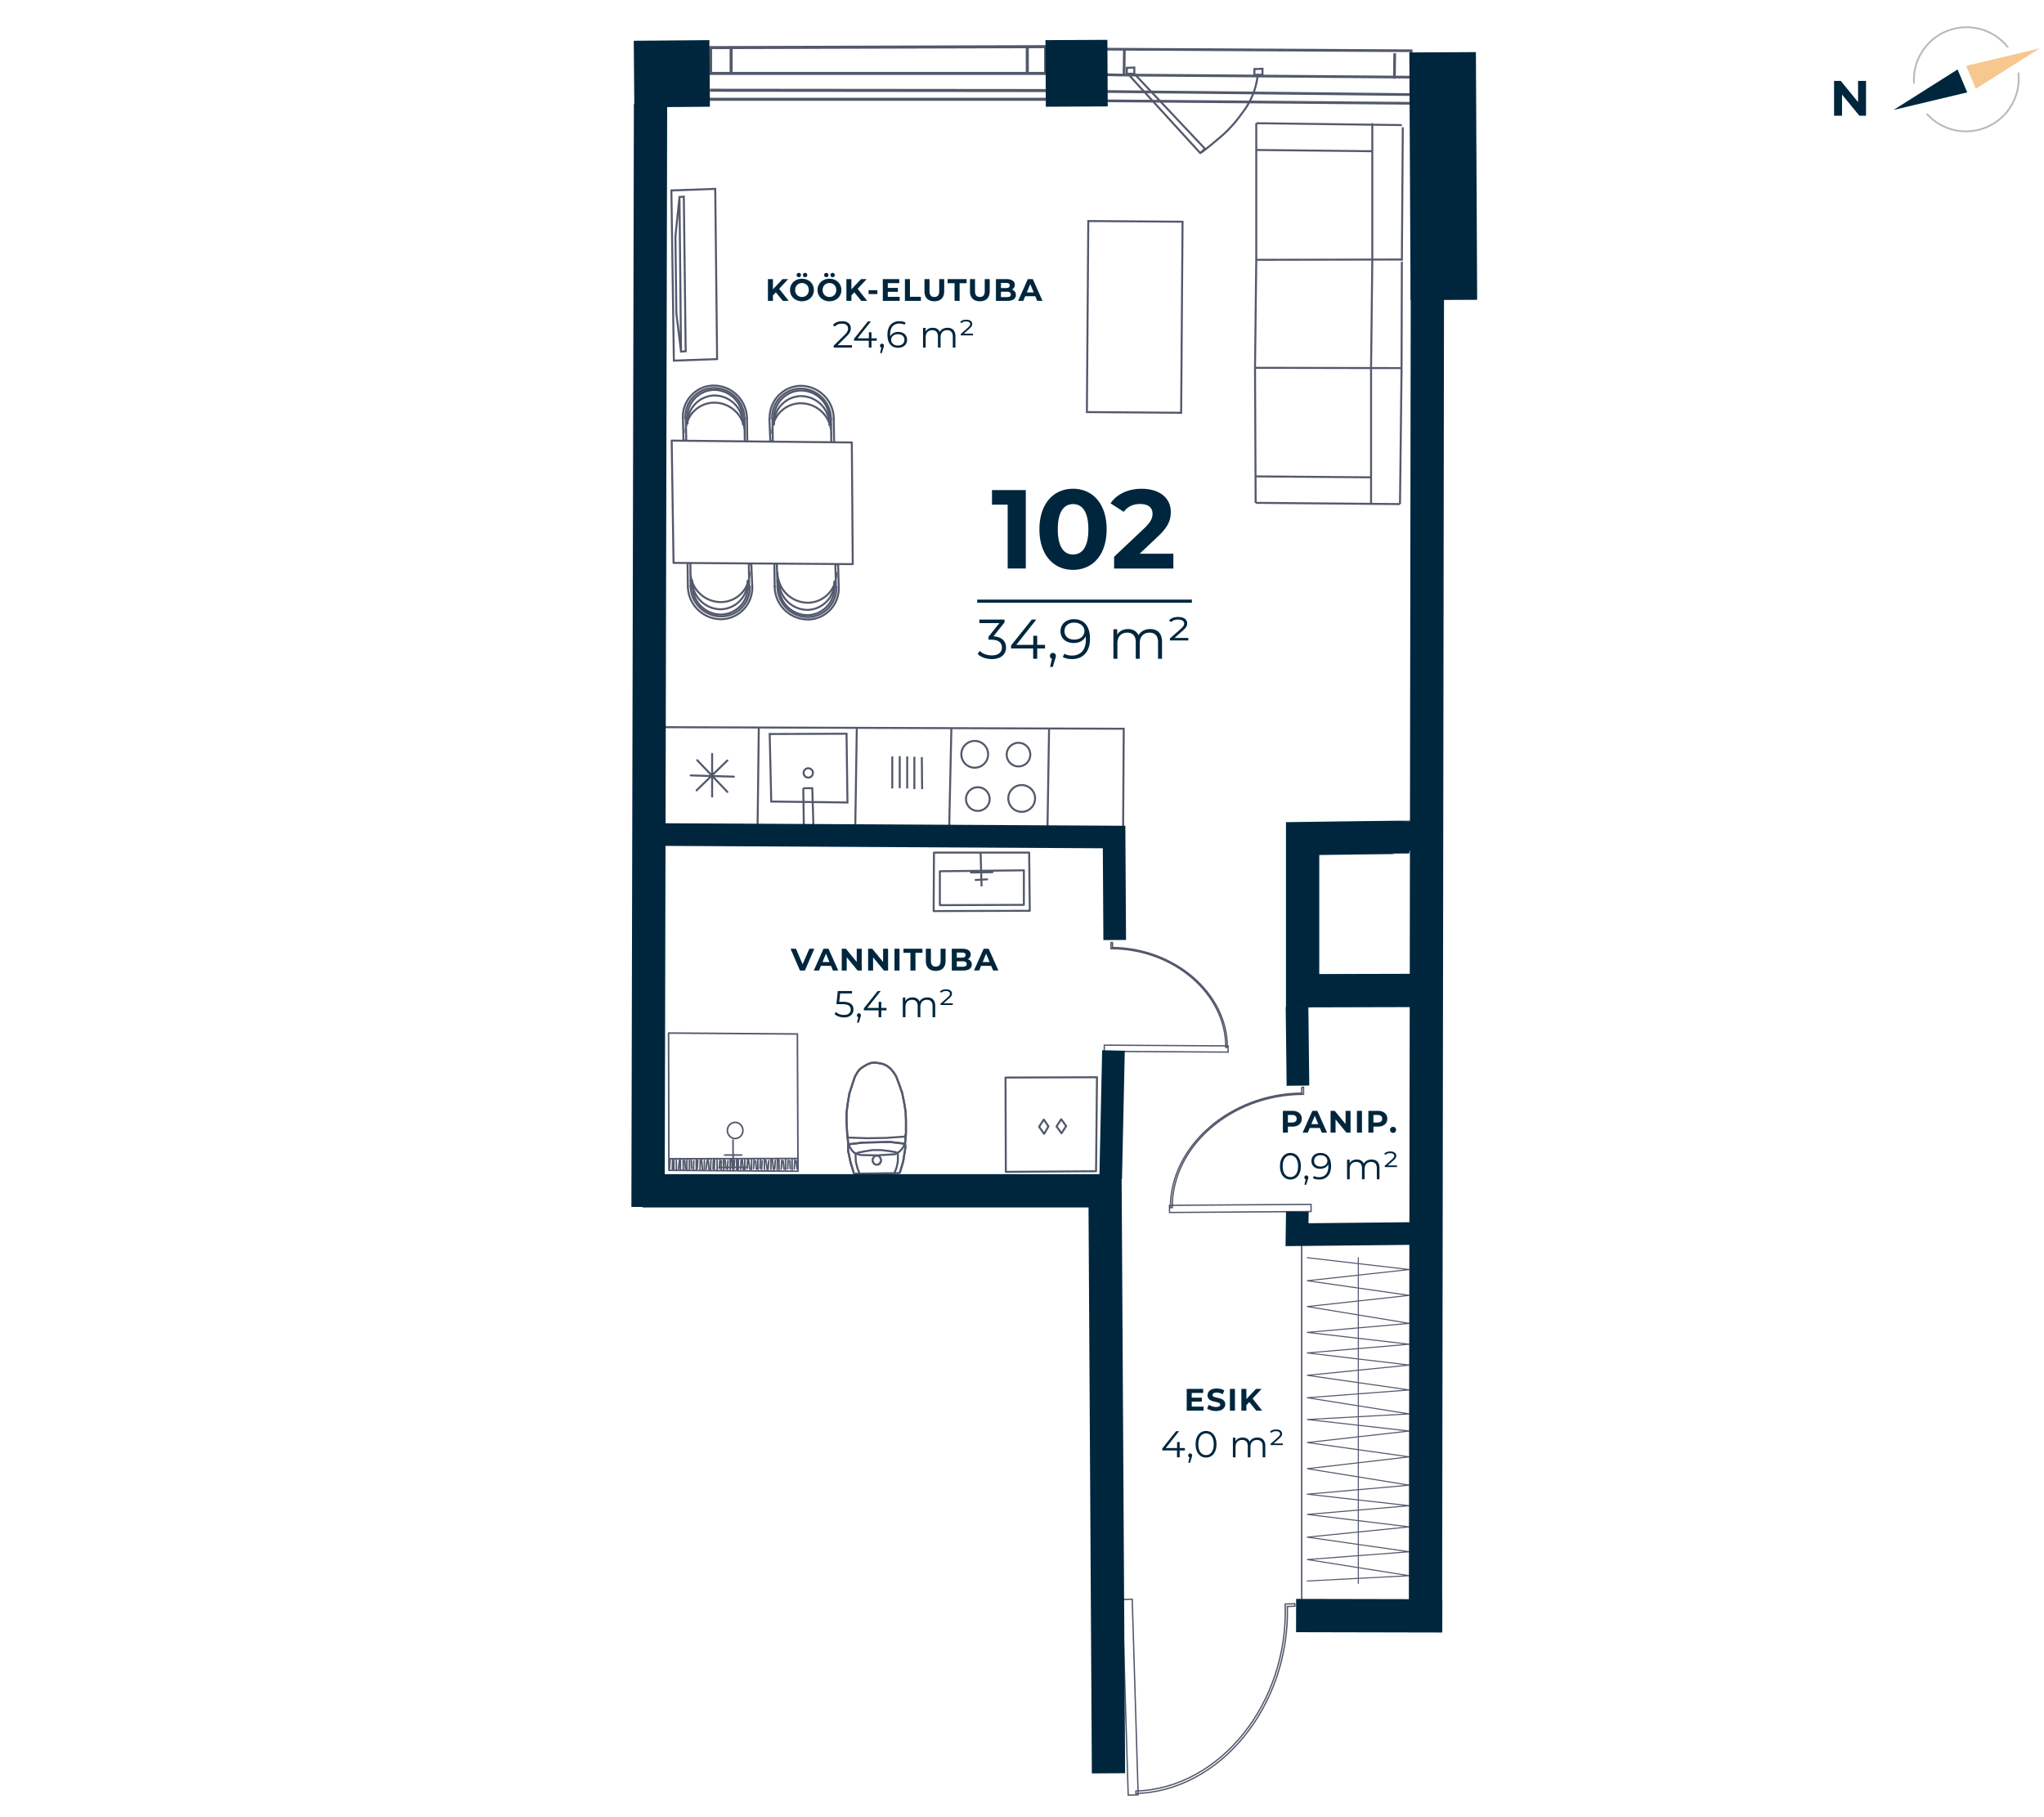
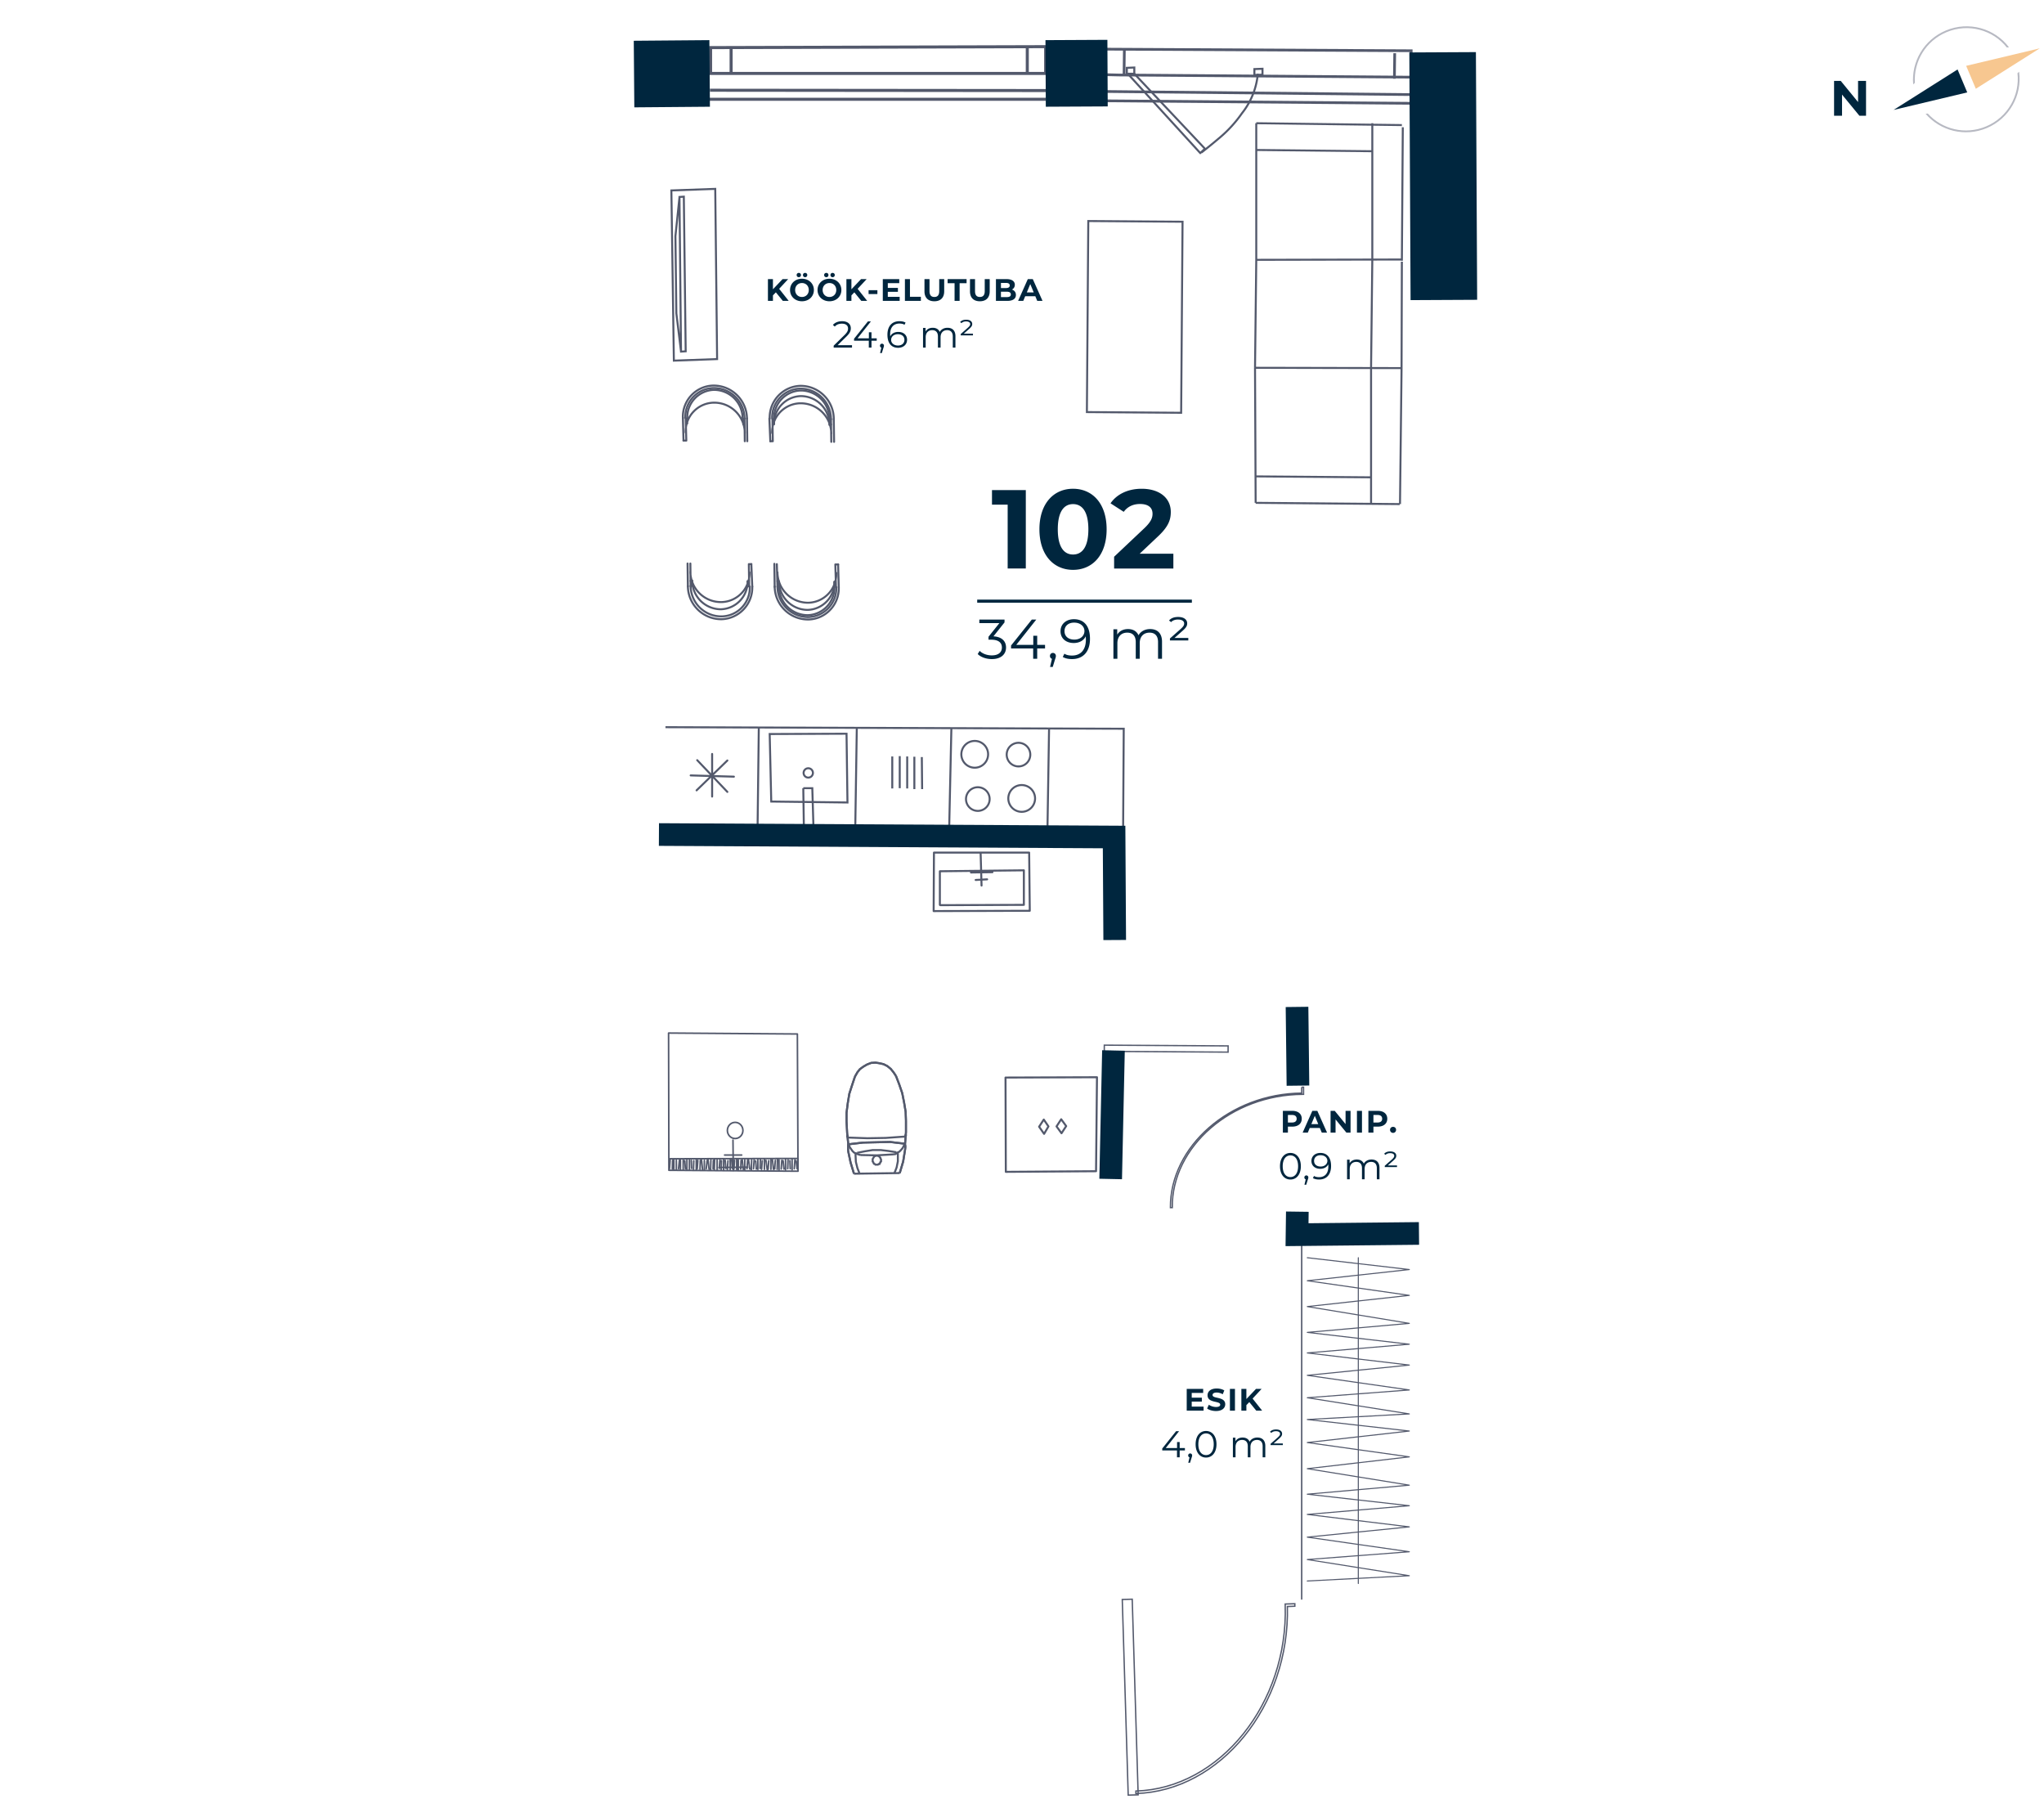
<svg xmlns="http://www.w3.org/2000/svg" width="657" height="584" fill="none" viewBox="0 0 657 584">
  <g clip-path="url(#clip0)">
    <path stroke="#53596C" stroke-miterlimit="10" stroke-width=".98" d="M228.4 15.3l105.9-.3h1.8v8.6H228.4v-8.3zM235 23.7v-8.6M330.2 23.3V15M336.2 29.1l-108-.1M336.2 31.9H228.1" />
    <path stroke="#53596C" stroke-miterlimit="10" stroke-width=".87" d="M355.4 15.8l96.6.5h1.6v8.5l-94.1-.7-4.2-.1.1-8.2zM361.3 24.5l.1-8.5M448.2 25.3l.1-8.2M453.7 30.4l-98.7-1M453.6 33.2l-98.6-.8" />
    <path stroke="#53596C" stroke-miterlimit="10" stroke-width=".43" d="M354.955 335.889l-.012 2 39.799.236.012-2-39.799-.236z" />
-     <path stroke="#53596C" stroke-miterlimit="10" stroke-width=".43" d="M357.6 302.9h-.5v2h.3c20 .1 36.7 14.6 36.6 31.7h.5c.1-17.2-16.8-31.9-36.9-32.1v-1.6zM421.403 387.049l-45.499.317.016 2.3 45.499-.317-.016-2.3z" />
    <path stroke="#53596C" stroke-miterlimit="10" stroke-width=".43" d="M418.4 349.4h.6v2.3h-.3c-22.9.1-42.1 16.8-41.9 36.4h-.6c-.1-19.7 19.2-36.6 42.2-36.8v-1.9zM363.928 513.944l-3.199.097 1.91 62.871 3.199-.097-1.91-62.871z" />
    <path stroke="#53596C" stroke-miterlimit="10" stroke-width=".43" d="M416.2 516.2v-.8l-3.1.1v.4c1 31.5-21 58.9-48 59.7v.8c27.2-.8 49.5-28.3 48.7-60.1l2.4-.1z" />
    <path stroke="#53596C" stroke-linecap="round" stroke-linejoin="round" stroke-width=".51" d="M214.9 332l41.4.3M214.9 332l.1 44.1M215 376.1l41.5.3M256.5 376.4l-.2-44.1M236.1 372.9l-.2 2.8M236.8 372.6v3.2M237.3 372.8v3.2M238.2 372.9l-.1 2.8M238.6 372.8l.3 3M239.4 372.8v3.1M240.3 372.8l-.2 2.8M240.6 372.7l.4 3M241.6 372.8l-.1 3.1M242.4 372.8l-.2 2.8M242.9 373.1l.2 2.6M243.6 372.7v3.1M244.4 372.7l-.1 2.8M245 373l-.2 2.8M245.7 372.6v3.2M246.2 372.9l.4 3M247.1 373l-.2 2.8M247.8 372.7v3.1M248.3 372.8l.3 3M249.2 372.9l-.2 2.8M249.9 372.6l-.1 3.2M250.4 372.8v3.2M251.3 372.9l-.2 2.8M251.7 373l.3 2.7M252.5 372.7v3.2M253.3 372.8l-.1 2.8M235.2 372.8l.2 2.7M234.7 372.7v3.1M234 373l-.2 2.8M233.1 372.9l.2 2.6M232.6 372.7v3.2M231.9 373l-.1 2.8M231.4 372.8l-.2 2.7M230.5 372.8v3.1M229.7 372.7l-.1 3.2M229.3 372.9l-.1 2.7M228.5 372.8l-.1 3.2M227.6 372.7l.3 3M227.3 372.9l-.3 2.7M226.4 372.9v3.1M225.5 372.8l.3 3M225.1 372.9l-.1 2.8M224.3 372.9l-.2 2.7M223.8 372.6v3.2M223 373l-.1 2.7M222.2 372.9l.1 2.6M221.6 372.7v3.2M220.8 372.6v3.2M220.1 373l.2 2.6M219.6 372.7v3.2M218.7 372.6v3.2M218.4 372.8l-.3 2.8M253.9 373l.1 2.6M254.6 372.7v3.2M255.5 372.8l-.2 2.8M255.9 373l.3 2.6M217.4 372.8v3.1M216.6 372.7v3.2M216.2 372.9l-.1 2.7M215.4 372.8l-.2 2.8M215.2 372.4l-.2 3.7M256.5 372.3l-41.3.1M256.5 376.4v-4.1M215 376.1l41.5.3M235.7 376.3l-.1-9.9M232.9 371.2h5.5M231.1 375.2l9.2-.1M236.307 365.899c1.381-.006 2.495-1.174 2.49-2.61-.006-1.436-1.13-2.596-2.511-2.59-1.381.005-2.495 1.174-2.489 2.61.005 1.436 1.129 2.595 2.51 2.59z" />
    <path stroke="#53596C" stroke-miterlimit="10" stroke-width=".64" d="M290.9 369.6l-.6 3.7-1.1 3.7M274.5 377.2l-1.1-3.6-.8-3.8M272.6 369.8v-1.5M272.6 368.3v-.2h.1v-.2l.1-.1.1-.1H273.2M273.2 367.7l4.2-.5 4.3-.1 4.4-.1 4.2.5M290.3 367.5H290.6l.1.1.2.2v.2h.1M291 368v.8l-.1.8M276.3 377.2l-.7-1.8-.5-2-.1-2M275 371.4v-.4l.1-.1.1-.2h.2l.1-.2M275.5 370.5l2.5-.5 2.5-.4h2.6l2.5.3 2.5.4M288.1 370.3l.2.2h.1l.1.2.1.1v.4M288.6 371.2v2l-.4 2-.7 1.8" />
    <path stroke="#53596C" stroke-miterlimit="10" stroke-width=".64" d="M290.7 367.5l-.2.8-.4.7-.5.6-.5.5-.7.4-.6.4-.8.1M287 371l-5.2.3-5.2-.1M276.6 371.2l-.7-.2-.8-.3-.6-.3-.5-.5-.5-.7-.4-.6-.3-.8M272.7 368.1l-.4-3.9-.2-3.8M272.1 360.4v-2.8l.4-3.1.5-3 .9-2.8.9-2.7M274.8 346l.8-1.4.8-1 1.1-.8 1.2-.7 1.3-.5 1.4-.1 1.3.2 1.3.3 1.2.6 1.1.9.9 1.1.8 1.2" />
    <path stroke="#53596C" stroke-miterlimit="10" stroke-width=".64" d="M288 345.8l1 2.6 1 2.9.6 3 .5 3 .1 2.8M291.2 360.1v3.8l-.3 3.9" />
    <path stroke="#53596C" stroke-miterlimit="10" stroke-width=".64" d="M291.2 364.6v.2h-.1v.1l-.2.2-.1.2h-.4M290.4 365.3l-5.7.4-5.9.1-5.8-.2M273 365.6h-.4l-.1-.2-.1-.1v-.2h-.1v-.2" />
    <path stroke="#53596C" stroke-miterlimit="10" stroke-width=".64" d="M272.7 368.1l-.4-3.9-.2-3.8M272.1 360.4v-2.8l.4-3.1.5-3 .9-2.8.9-2.7M274.8 346l.8-1.4.8-1 1.1-.8 1.2-.7 1.3-.5 1.4-.1 1.3.2 1.3.3 1.2.6 1.1.9.9 1.1.8 1.2" />
    <path stroke="#53596C" stroke-miterlimit="10" stroke-width=".64" d="M288 345.8l1 2.6 1 2.9.6 3 .5 3 .1 2.8M291.2 360.1v3.8l-.3 3.9M290.9 369.6l-.6 3.7-1.1 3.7M274.5 377.2l-1.1-3.6-.8-3.8M272.6 369.8v-1.5M272.6 368.3v-.2h.1v-.2l.1-.1.1-.1H273.2M273.2 367.7l4.2-.5 4.3-.1 4.4-.1 4.2.5" />
    <path stroke="#53596C" stroke-miterlimit="10" stroke-width=".64" d="M290.3 367.5H290.6l.1.1.2.2v.2h.1M291 368v.8l-.1.8M283.2 372.8v.3l-.2.3v.2l-.2.2-.1.3h-.3l-.2.2h-.8l-.2-.2-.3-.1-.1-.2-.1-.3-.2-.2v-.8l.1-.2.2-.3.1-.2.2-.2.3-.1.2-.1h.5l.3.2h.2l.2.3.2.2v.2l.2.3v.2zM289.2 377l-14.7.2" />
    <path stroke="#53596C" stroke-linecap="round" stroke-linejoin="round" stroke-width=".64" d="M315.2 274.1l.3 10.5M312.1 280.4l6.9-.1M313.6 282.8l3.7-.2M302.1 280l27-.3M302.1 290.8V280M329.1 290.8l-26.9.1M329.1 279.7v11.1M331 292.7l-.2-18.7M300.1 292.8l30.9-.1M300.2 274l-.1 18.8M330.6 274h-30.4M323.3 376.6l-.1-30.3 29.4-.1-.3 30.2-29 .2z" />
    <path stroke="#53596C" stroke-linecap="round" stroke-linejoin="round" stroke-width=".64" d="M337 362l-1.5-2.2-1.5 2.3 1.6 2.3 1.4-2.4zM342.7 361.9l-1.6-2.2-1.5 2.3 1.6 2.2 1.5-2.3z" />
    <path stroke="#53596C" stroke-miterlimit="10" stroke-width=".64" d="M450.5 118.7l.1-34.6M450.9 40.9l-.3 42.9M450 162l.5-43.4M441.1 83.5l-.4 34.6M450.3 83.4l-46.5.1M403.8 83.5l-.4 34.7M403.4 118.2l47 .1M441.1 83.5V39.6M441 48.6l-37.1-.4M403.8 39.6l46.8.6M403.8 83.5V39.6M450.3 83.4l-46.5.1M440.7 118.1v44M440.6 153.4l-37.1-.3M450.4 118.3l-47-.1M403.4 118.2l.2 43.4M403.6 161.6l46.3.4M349.807 71.036l-.451 61.399 30.3.222.45-61.399-30.299-.222zM218.9 113l-1.5-12.3-.3-24.8 1.3-12.5m.5 49.6l-.5-49.7 1.4-.1.6 49.7-1.5.1z" />
    <path stroke="#53596C" stroke-miterlimit="10" stroke-width=".64" d="M215.8 61.2l14.1-.5.6 54.7-13.9.5-.8-54.7z" />
-     <path stroke="#53596C" stroke-linecap="round" stroke-linejoin="round" stroke-width=".64" d="M215.9 141.6l.6 39.3 57.6.4-.3-39.1-57.9-.6zM221 136.1a8.852 8.852 0 018.5-9h.3a9.213 9.213 0 019 9.2" />
    <path stroke="#53596C" stroke-linecap="round" stroke-linejoin="round" stroke-width=".64" d="M220.9 134.3a8.852 8.852 0 018.5-9h.3a9.209 9.209 0 019 9.2" />
    <path stroke="#53596C" stroke-linecap="round" stroke-linejoin="round" stroke-width=".64" d="M219.5 134.3a10.003 10.003 0 019.59-10.39h.51a10.72 10.72 0 0110.5 10.6" />
    <path stroke="#53596C" stroke-linecap="round" stroke-linejoin="round" stroke-width=".64" d="M220.3 134.3a9.236 9.236 0 015.364-8.752 9.224 9.224 0 013.506-.838h.53a9.831 9.831 0 019.6 9.8M219.5 134.3l.2 7.3M240.1 134.5l.1 7.3" />
    <path stroke="#53596C" stroke-linecap="round" stroke-linejoin="round" stroke-width=".64" d="M220.4 139a9.228 9.228 0 018.87-9.59h.53a9.828 9.828 0 019.6 9.8M238.8 134.6l.1 1.8M238.9 136.4l.4-.2M239.3 134.5l.1 7.3M220.9 136.1l-.4.1M220.9 134.4v1.7M220.4 134.5l.2 7.1M220.6 141.6h-.9M248.8 136.3a8.851 8.851 0 018.5-9h.3a9.211 9.211 0 019 9.2" />
    <path stroke="#53596C" stroke-linecap="round" stroke-linejoin="round" stroke-width=".64" d="M248.8 134.5a8.847 8.847 0 018.5-9h.3a9.211 9.211 0 019 9.2" />
    <path stroke="#53596C" stroke-linecap="round" stroke-linejoin="round" stroke-width=".64" d="M247.4 134.5a10.173 10.173 0 019.8-10.5h.3a10.662 10.662 0 0110.5 10.7" />
    <path stroke="#53596C" stroke-linecap="round" stroke-linejoin="round" stroke-width=".64" d="M248.2 134.5a9.24 9.24 0 018.85-9.6h.45a9.831 9.831 0 019.6 9.8M247.3 134.5l.3 7.3M268 134.7l.1 7.3" />
    <path stroke="#53596C" stroke-linecap="round" stroke-linejoin="round" stroke-width=".64" d="M248.2 139.2a9.236 9.236 0 015.364-8.752 9.228 9.228 0 013.506-.838h.53a9.831 9.831 0 019.6 9.8M266.7 134.8v1.8M266.7 136.6l.5-.2M267.1 134.7l.1 7.3M248.8 136.3l-.5.1M248.8 134.5v1.8M248.3 134.7l.1 7.1M248.4 141.8h-.8M268.2 187a8.849 8.849 0 01-8.5 9h-.3a9.213 9.213 0 01-9-9.2" />
    <path stroke="#53596C" stroke-linecap="round" stroke-linejoin="round" stroke-width=".64" d="M268.2 188.7a8.847 8.847 0 01-8.5 9h-.3a9.213 9.213 0 01-9-9.2" />
    <path stroke="#53596C" stroke-linecap="round" stroke-linejoin="round" stroke-width=".64" d="M269.6 188.7a10.004 10.004 0 01-5.805 9.479c-1.193.55-2.482.859-3.795.911h-.51A10.719 10.719 0 01249 188.5" />
    <path stroke="#53596C" stroke-linecap="round" stroke-linejoin="round" stroke-width=".64" d="M268.8 188.7a9.237 9.237 0 01-8.85 9.6h-.45a9.831 9.831 0 01-9.6-9.8M269.6 188.7l-.2-7.3M249 188.6l-.1-7.4" />
    <path stroke="#53596C" stroke-linecap="round" stroke-linejoin="round" stroke-width=".64" d="M268.8 184.1a9.237 9.237 0 01-8.85 9.6h-.45a9.828 9.828 0 01-9.6-9.8M250.3 188.4l-.1-1.7M250.2 186.7l-.4.1M249.9 188.6l-.2-7.3M268.2 187l.4-.2M268.2 188.7V187M268.7 188.6l-.2-7.2M268.5 181.4h.9M240.3 186.8a8.851 8.851 0 01-8.5 9h-.3a9.213 9.213 0 01-9-9.2" />
-     <path stroke="#53596C" stroke-linecap="round" stroke-linejoin="round" stroke-width=".64" d="M240.4 188.5a8.852 8.852 0 01-8.5 9h-.3a9.213 9.213 0 01-9-9.2" />
    <path stroke="#53596C" stroke-linecap="round" stroke-linejoin="round" stroke-width=".64" d="M241.8 188.5A10.169 10.169 0 01232 199h-.4a10.72 10.72 0 01-10.5-10.6" />
    <path stroke="#53596C" stroke-linecap="round" stroke-linejoin="round" stroke-width=".64" d="M241 188.5a9.236 9.236 0 01-5.364 8.752 9.228 9.228 0 01-3.506.838h-.53a9.831 9.831 0 01-9.6-9.8M241.8 188.5l-.3-7.2M221.1 188.4l-.1-7.3" />
    <path stroke="#53596C" stroke-linecap="round" stroke-linejoin="round" stroke-width=".64" d="M240.9 183.9a9.236 9.236 0 01-2.447 6.634 9.223 9.223 0 01-6.423 2.956h-.53a9.828 9.828 0 01-9.6-9.8M222.4 188.3v-1.8M222.4 186.5l-.5.2M222 188.4l-.1-7.3M240.3 186.8l.5-.2M240.4 188.5l-.1-1.7M240.8 188.4l-.1-7.1M240.7 181.3h.8" />
    <path stroke="#53596C" stroke-miterlimit="10" stroke-width=".64" d="M296.3 243.3l.1 10.3M293.9 243.2v10.4M291.6 243.1v10.3M289.2 243v10.3M286.8 243.1v10.3M247.9 257.6l24.5.3-.3-22.1-24.7.1.5 21.7z" />
    <path stroke="#53596C" stroke-miterlimit="10" stroke-width=".64" d="M259.8 249.9a1.5 1.5 0 10-.001-3.001 1.5 1.5 0 00.001 3.001zM258.2 253.3l.2 13.7 3.1-.1-.4-13.6h-2.9z" />
    <path stroke="#53596C" stroke-linecap="round" stroke-linejoin="round" stroke-width=".64" d="M228.9 256v-13.7M222 249.2l13.9.4M223.9 254l9.9-9.6M224.1 244.3l9.7 10.2" />
    <path stroke="#53596C" stroke-miterlimit="10" stroke-width=".64" d="M315.084 246.336a4.3 4.3 0 10-3.555-7.832 4.3 4.3 0 003.555 7.832zM328.4 260.9a4.3 4.3 0 100-8.6 4.3 4.3 0 000 8.6zM314.3 260.6a3.8 3.8 0 100-7.6 3.8 3.8 0 000 7.6z" />
    <path stroke="#53596C" stroke-miterlimit="10" stroke-width=".639" d="M328.885 245.995a3.794 3.794 0 10-3.118-6.917 3.794 3.794 0 003.118 6.917z" />
    <path stroke="#53596C" stroke-miterlimit="10" stroke-width=".64" d="M213.9 233.7l147.3.5-.2 32.6M274.9 266.5c0-.7.5-32.6.5-32.6M243.5 266.5l.4-32.7M305.1 265.9l.7-31.8M336.7 265.4l.5-31.2" />
    <path stroke="#53596C" stroke-miterlimit="10" stroke-width=".65" d="M385.8 49.2l-23.3-25.5h2.1l22.7 24.1-1.5 1.4z" />
    <path stroke="#53596C" stroke-miterlimit="10" stroke-width=".65" d="M386.2 49c2.2-1.7 4-3.2 5.9-4.8a40.453 40.453 0 007.1-7.8 23.681 23.681 0 005.1-12.7M362.2 21.8v2.1l2.4-.2v-2l-2.4.1z" />
    <path stroke="#53596C" stroke-miterlimit="10" stroke-width=".65" d="M403.2 22.2v1.9l2.6-.1v-1.9l-2.6.1z" />
    <path stroke="#53596C" stroke-linecap="round" stroke-linejoin="round" stroke-width=".45" d="M418.4 399.7v114.2" />
    <path stroke="#53596C" stroke-linecap="round" stroke-linejoin="round" stroke-width=".34" d="M420.2 404.2L453 408l-32.8 3.6 32.8 4.7-32.8 3.6 32.8 5.4-32.8 2.9L453 432l-32.8 2.8 32.8 3.9-32.8 3.3 32.8 4.7-32.8 2.5 32.8 5.2-32.8 1.8M420.2 456.2l32.8 3.7-32.8 3.7 32.8 4.6-32.8 3.8 32.8 5.3-32.8 2.9 32.8 3.7-32.8 2.8 32.8 4-32.8 3.3 32.8 4.7-32.8 2.5 32.8 5.2-32.8 1.7M436.6 404.2v104.7" />
-     <path stroke="#00263E" stroke-miterlimit="10" stroke-width="10.7" d="M463.6 519.3l-47-.1M458.2 514.6l.6-424.2M454.2 269.1c-.4-.1-35.5.4-35.5.4v48.9l37.8-.1M356.3 569.9l-1.1-187.2H206.5M209.1 33.5l-.8 354.4" />
    <path stroke="#00263E" stroke-miterlimit="10" stroke-width="21.4" d="M464.1 96.4l-.4-79.6M356 23.5l-19.9.1M228.1 23.6l-24.3.2" />
    <path stroke="#00263E" stroke-miterlimit="10" stroke-width="7.28" d="M416.9 323.6l.3 25.3M417 389.4l-.1 7.4 39.2-.4M357 378.9l.9-41.3M358.3 302.1l-.2-33.1-146.3-.8" />
    <g>
      <path fill="#00263E" d="M318.852 157.507v4.68h5.04v20.52h5.832v-25.2h-10.872zm26.049 25.632c6.228 0 10.8-4.716 10.8-13.032 0-8.316-4.572-13.032-10.8-13.032-6.192 0-10.8 4.716-10.8 13.032 0 8.316 4.608 13.032 10.8 13.032zm0-4.932c-2.88 0-4.896-2.376-4.896-8.1s2.016-8.1 4.896-8.1c2.916 0 4.932 2.376 4.932 8.1s-2.016 8.1-4.932 8.1zm21.415-.252l5.796-5.472c3.528-3.276 4.212-5.508 4.212-7.956 0-4.572-3.744-7.452-9.36-7.452-4.536 0-8.064 1.836-10.008 4.68l4.248 2.736c1.224-1.692 3.06-2.52 5.22-2.52 2.664 0 4.032 1.152 4.032 3.132 0 1.224-.396 2.52-2.628 4.644l-9.72 9.18v3.78h19.044v-4.752h-10.836zM314.1 192.707h69v1h-69zM319.32 204.507l3.564-4.482v-.918h-8.1v1.152h6.444l-3.492 4.374v.954h.9c2.34 0 3.402.99 3.402 2.502 0 1.566-1.152 2.538-3.24 2.538-1.638 0-3.096-.612-3.906-1.458l-.63 1.026c.972.99 2.718 1.62 4.536 1.62 3.042 0 4.572-1.62 4.572-3.726 0-2.016-1.35-3.438-4.05-3.582zm16.586 2.736h-2.52v-2.916h-1.26v2.916h-5.472l6.444-8.136h-1.44l-6.678 8.352v.936h7.11v3.312h1.296v-3.312h2.52v-1.152zm2.532 2.592c-.54 0-.954.414-.954.972 0 .468.27.81.648.918l-.612 2.61h.864l.756-2.484c.18-.504.252-.738.252-1.044 0-.54-.396-.972-.954-.972zm6.748-10.836c-2.448 0-4.302 1.512-4.302 3.87 0 2.304 1.746 3.78 4.248 3.78 1.746 0 3.222-.774 3.852-2.16.036.378.054.738.054 1.026 0 3.42-1.746 5.166-4.464 5.166-.936 0-1.8-.162-2.448-.594l-.522 1.044c.792.486 1.854.684 2.988.684 3.42 0 5.76-2.232 5.76-6.516 0-3.978-1.818-6.3-5.166-6.3zm.144 6.552c-1.944 0-3.168-1.062-3.168-2.718 0-1.674 1.26-2.736 3.078-2.736 2.178 0 3.33 1.314 3.33 2.7 0 1.566-1.314 2.754-3.24 2.754zM369.69 202.167c-1.71 0-3.06.774-3.744 1.998-.576-1.332-1.8-1.998-3.366-1.998-1.584 0-2.808.666-3.474 1.8v-1.728h-1.224v9.468h1.278v-4.968c0-2.16 1.242-3.42 3.168-3.42 1.728 0 2.736 1.026 2.736 3.024v5.364h1.278v-4.968c0-2.16 1.224-3.42 3.168-3.42 1.71 0 2.718 1.026 2.718 3.024v5.364h1.278v-5.49c0-2.718-1.512-4.05-3.816-4.05zm7.839 2.844l2.664-2.358c1.134-1.008 1.404-1.584 1.404-2.322 0-1.152-.972-2.052-2.916-2.052-1.314 0-2.304.396-2.916 1.134l.666.522c.486-.54 1.26-.828 2.196-.828 1.404 0 1.998.576 1.998 1.278 0 .522-.234.954-1.152 1.782l-3.42 3.024v.63h5.904v-.81h-4.428zM383.055 452.051v-1.62h3.25v-1.26h-3.25v-1.52h3.68v-1.3h-5.29v7h5.42v-1.3h-3.81zm7.799 1.42c2 0 2.97-1 2.97-2.17 0-2.57-4.07-1.68-4.07-2.97 0-.44.37-.8 1.33-.8.62 0 1.29.18 1.94.55l.5-1.23c-.65-.41-1.55-.62-2.43-.62-1.99 0-2.95.99-2.95 2.18 0 2.6 4.07 1.7 4.07 3.01 0 .43-.39.75-1.35.75-.84 0-1.72-.3-2.31-.73l-.55 1.22c.62.48 1.74.81 2.85.81zm4.477-.12h1.62v-7h-1.62v7zm8.472 0h1.89l-3.07-3.88 2.9-3.12h-1.8l-3.1 3.27v-3.27h-1.61v7h1.61v-1.77l.94-.98 2.24 2.75zM380.864 465.375h-1.68v-1.944h-.84v1.944h-3.648l4.296-5.424h-.96l-4.452 5.568v.624h4.74v2.208h.864v-2.208h1.68v-.768zm1.688 1.728a.628.628 0 00-.636.648c0 .312.18.54.432.612l-.408 1.74h.576l.504-1.656c.12-.336.168-.492.168-.696a.628.628 0 00-.636-.648zm5.102 1.32c1.944 0 3.36-1.596 3.36-4.272s-1.416-4.272-3.36-4.272-3.348 1.596-3.348 4.272 1.404 4.272 3.348 4.272zm0-.792c-1.464 0-2.472-1.236-2.472-3.48 0-2.244 1.008-3.48 2.472-3.48s2.472 1.236 2.472 3.48c0 2.244-1.008 3.48-2.472 3.48zM404.16 461.991c-1.14 0-2.04.516-2.496 1.332-.384-.888-1.2-1.332-2.244-1.332-1.056 0-1.872.444-2.316 1.2v-1.152h-.816v6.312h.852v-3.312c0-1.44.828-2.28 2.112-2.28 1.152 0 1.824.684 1.824 2.016v3.576h.852v-3.312c0-1.44.816-2.28 2.112-2.28 1.14 0 1.812.684 1.812 2.016v3.576h.852v-3.66c0-1.812-1.008-2.7-2.544-2.7zm5.227 1.896l1.776-1.572c.756-.672.936-1.056.936-1.548 0-.768-.648-1.368-1.944-1.368-.876 0-1.536.264-1.944.756l.444.348c.324-.36.84-.552 1.464-.552.936 0 1.332.384 1.332.852 0 .348-.156.636-.768 1.188l-2.28 2.016v.42h3.936v-.54h-2.952z" />
      <g>
        <path fill="#00263E" d="M415.381 357h-3.03v7h1.62v-1.93h1.41c1.87 0 3.04-.97 3.04-2.53 0-1.57-1.17-2.54-3.04-2.54zm-.09 3.75h-1.32v-2.43h1.32c.99 0 1.49.45 1.49 1.22 0 .76-.5 1.21-1.49 1.21zm9.565 3.25h1.7l-3.13-7h-1.6l-3.12 7h1.66l.62-1.5h3.25l.62 1.5zm-3.35-2.73l1.11-2.68 1.11 2.68h-2.22zm10.997-4.27v4.25l-3.48-4.25h-1.34v7h1.6v-4.25l3.49 4.25h1.33v-7h-1.6zm3.656 7h1.62v-7h-1.62v7zm6.711-7h-3.03v7h1.62v-1.93h1.41c1.87 0 3.04-.97 3.04-2.53 0-1.57-1.17-2.54-3.04-2.54zm-.09 3.75h-1.32v-2.43h1.32c.99 0 1.49.45 1.49 1.22 0 .76-.5 1.21-1.49 1.21zm4.991 3.33c.54 0 .97-.41.97-.98 0-.58-.43-.96-.97-.96s-.97.38-.97.96c0 .57.43.98.97.98zM414.772 379.072c1.944 0 3.36-1.596 3.36-4.272s-1.416-4.272-3.36-4.272-3.348 1.596-3.348 4.272 1.404 4.272 3.348 4.272zm0-.792c-1.464 0-2.472-1.236-2.472-3.48 0-2.244 1.008-3.48 2.472-3.48s2.472 1.236 2.472 3.48c0 2.244-1.008 3.48-2.472 3.48zm5.128-.528a.628.628 0 00-.636.648c0 .312.18.54.432.612l-.408 1.74h.576l.504-1.656c.12-.336.168-.492.168-.696a.628.628 0 00-.636-.648zm4.499-7.224c-1.632 0-2.868 1.008-2.868 2.58 0 1.536 1.164 2.52 2.832 2.52 1.164 0 2.148-.516 2.568-1.44.024.252.036.492.036.684 0 2.28-1.164 3.444-2.976 3.444-.624 0-1.2-.108-1.632-.396l-.348.696c.528.324 1.236.456 1.992.456 2.28 0 3.84-1.488 3.84-4.344 0-2.652-1.212-4.2-3.444-4.2zm.096 4.368c-1.296 0-2.112-.708-2.112-1.812 0-1.116.84-1.824 2.052-1.824 1.452 0 2.22.876 2.22 1.8 0 1.044-.876 1.836-2.16 1.836zM440.86 372.64c-1.14 0-2.04.516-2.496 1.332-.384-.888-1.2-1.332-2.244-1.332-1.056 0-1.872.444-2.316 1.2v-1.152h-.816V379h.852v-3.312c0-1.44.828-2.28 2.112-2.28 1.152 0 1.824.684 1.824 2.016V379h.852v-3.312c0-1.44.816-2.28 2.112-2.28 1.14 0 1.812.684 1.812 2.016V379h.852v-3.66c0-1.812-1.008-2.7-2.544-2.7zm5.226 1.896l1.776-1.572c.756-.672.936-1.056.936-1.548 0-.768-.648-1.368-1.944-1.368-.876 0-1.536.264-1.944.756l.444.348c.324-.36.84-.552 1.464-.552.936 0 1.332.384 1.332.852 0 .348-.156.636-.768 1.188l-2.28 2.016v.42h3.936v-.54h-2.952z" />
      </g>
      <g>
        <path fill="#00263E" d="M251.625 96.7h1.89l-3.07-3.88 2.9-3.12h-1.8l-3.1 3.27V89.7h-1.61v7h1.61v-1.77l.94-.98 2.24 2.75zm5.139-7.62c.39 0 .69-.28.69-.69 0-.41-.3-.69-.69-.69-.39 0-.7.28-.7.69 0 .41.31.69.7.69zm2.02 0c.39 0 .7-.28.7-.69 0-.41-.31-.69-.7-.69-.39 0-.69.28-.69.69 0 .41.3.69.69.69zm-1.01 7.74c2.2 0 3.83-1.53 3.83-3.62s-1.63-3.62-3.83-3.62c-2.21 0-3.83 1.54-3.83 3.62s1.62 3.62 3.83 3.62zm0-1.38c-1.25 0-2.19-.91-2.19-2.24s.94-2.24 2.19-2.24 2.19.91 2.19 2.24-.94 2.24-2.19 2.24zm7.827-6.36c.39 0 .69-.28.69-.69 0-.41-.3-.69-.69-.69-.39 0-.7.28-.7.69 0 .41.31.69.7.69zm2.02 0c.39 0 .7-.28.7-.69 0-.41-.31-.69-.7-.69-.39 0-.69.28-.69.69 0 .41.3.69.69.69zm-1.01 7.74c2.2 0 3.83-1.53 3.83-3.62s-1.63-3.62-3.83-3.62c-2.21 0-3.83 1.54-3.83 3.62s1.62 3.62 3.83 3.62zm0-1.38c-1.25 0-2.19-.91-2.19-2.24s.94-2.24 2.19-2.24 2.19.91 2.19 2.24-.94 2.24-2.19 2.24zm10.238 1.26h1.89l-3.07-3.88 2.9-3.12h-1.8l-3.1 3.27V89.7h-1.61v7h1.61v-1.77l.94-.98 2.24 2.75zm2.341-2.19h2.83v-1.25h-2.83v1.25zm6.177.89v-1.62h3.25v-1.26h-3.25V91h3.68v-1.3h-5.29v7h5.42v-1.3h-3.81zm5.499 1.3h5.13v-1.32h-3.51V89.7h-1.62v7zm9.457.12c1.99 0 3.17-1.14 3.17-3.2V89.7h-1.6v3.86c0 1.33-.57 1.88-1.56 1.88-.98 0-1.56-.55-1.56-1.88V89.7h-1.62v3.92c0 2.06 1.18 3.2 3.17 3.2zm6.504-.12h1.62v-5.68h2.24V89.7h-6.1v1.32h2.24v5.68zm8.124.12c1.99 0 3.17-1.14 3.17-3.2V89.7h-1.6v3.86c0 1.33-.57 1.88-1.56 1.88-.98 0-1.56-.55-1.56-1.88V89.7h-1.62v3.92c0 2.06 1.18 3.2 3.17 3.2zm10.311-3.76c.57-.3.93-.84.93-1.54 0-1.09-.9-1.82-2.65-1.82h-3.42v7h3.62c1.84 0 2.8-.7 2.8-1.91 0-.88-.5-1.48-1.28-1.73zm-1.92-2.14c.79 0 1.22.27 1.22.82 0 .55-.43.83-1.22.83h-1.61v-1.65h1.61zm.28 4.56h-1.89v-1.73h1.89c.84 0 1.29.28 1.29.87 0 .6-.45.86-1.29.86zm9.777 1.22h1.7l-3.13-7h-1.6l-3.12 7h1.66l.62-1.5h3.25l.62 1.5zm-3.35-2.73l1.11-2.68 1.11 2.68h-2.22zM269.24 110.932l2.856-2.808c1.128-1.104 1.38-1.824 1.38-2.628 0-1.404-1.08-2.268-2.784-2.268-1.284 0-2.328.432-2.976 1.2l.612.528c.552-.636 1.308-.936 2.292-.936 1.284 0 1.968.6 1.968 1.572 0 .576-.18 1.14-1.128 2.076l-3.492 3.42v.612h5.892v-.768h-4.62zm12.563-2.208h-1.68v-1.944h-.84v1.944h-3.648l4.296-5.424h-.96l-4.452 5.568v.624h4.74v2.208h.864v-2.208h1.68v-.768zm1.688 1.728a.628.628 0 00-.636.648c0 .312.18.54.432.612l-.408 1.74h.576l.504-1.656c.12-.336.168-.492.168-.696a.628.628 0 00-.636-.648zm5.234-3.78c-1.164 0-2.148.516-2.568 1.44a7.484 7.484 0 01-.036-.684c0-2.28 1.164-3.444 2.976-3.444.624 0 1.2.108 1.632.396l.348-.696c-.528-.324-1.236-.456-1.992-.456-2.28 0-3.84 1.488-3.84 4.344 0 2.652 1.212 4.2 3.444 4.2 1.632 0 2.868-1.008 2.868-2.58 0-1.536-1.164-2.52-2.832-2.52zm-.072 4.368c-1.452 0-2.22-.876-2.22-1.8 0-1.044.876-1.836 2.16-1.836 1.296 0 2.112.708 2.112 1.812 0 1.116-.84 1.824-2.052 1.824zM304.56 105.34c-1.14 0-2.04.516-2.496 1.332-.384-.888-1.2-1.332-2.244-1.332-1.056 0-1.872.444-2.316 1.2v-1.152h-.816v6.312h.852v-3.312c0-1.44.828-2.28 2.112-2.28 1.152 0 1.824.684 1.824 2.016v3.576h.852v-3.312c0-1.44.816-2.28 2.112-2.28 1.14 0 1.812.684 1.812 2.016v3.576h.852v-3.66c0-1.812-1.008-2.7-2.544-2.7zm5.227 1.896l1.776-1.572c.756-.672.936-1.056.936-1.548 0-.768-.648-1.368-1.944-1.368-.876 0-1.536.264-1.944.756l.444.348c.324-.36.84-.552 1.464-.552.936 0 1.332.384 1.332.852 0 .348-.156.636-.768 1.188l-2.28 2.016v.42h3.936v-.54h-2.952z" />
      </g>
      <g>
-         <path fill="#00263E" d="M260.141 304.9l-2.16 5-2.13-5h-1.75l3.02 7h1.6l3.03-7h-1.61zm7.59 7h1.7l-3.13-7h-1.6l-3.12 7h1.66l.62-1.5h3.25l.62 1.5zm-3.35-2.73l1.11-2.68 1.11 2.68h-2.22zm10.996-4.27v4.25l-3.48-4.25h-1.34v7h1.6v-4.25l3.49 4.25h1.33v-7h-1.6zm8.476 0v4.25l-3.48-4.25h-1.34v7h1.6v-4.25l3.49 4.25h1.33v-7h-1.6zm3.656 7h1.62v-7h-1.62v7zm5.131 0h1.62v-5.68h2.24v-1.32h-6.1v1.32h2.24v5.68zm8.125.12c1.99 0 3.17-1.14 3.17-3.2v-3.92h-1.6v3.86c0 1.33-.57 1.88-1.56 1.88-.98 0-1.56-.55-1.56-1.88v-3.86h-1.62v3.92c0 2.06 1.18 3.2 3.17 3.2zm10.311-3.76c.57-.3.93-.84.93-1.54 0-1.09-.9-1.82-2.65-1.82h-3.42v7h3.62c1.84 0 2.8-.7 2.8-1.91 0-.88-.5-1.48-1.28-1.73zm-1.92-2.14c.79 0 1.22.27 1.22.82 0 .55-.43.83-1.22.83h-1.61v-1.65h1.61zm.28 4.56h-1.89v-1.73h1.89c.84 0 1.29.28 1.29.87 0 .6-.45.86-1.29.86zm9.776 1.22h1.7l-3.13-7h-1.6l-3.12 7h1.66l.62-1.5h3.25l.62 1.5zm-3.35-2.73l1.11-2.68 1.11 2.68h-2.22zM270.832 321.944h-1.08l.288-2.676h3.84v-.768h-4.596l-.432 4.212h1.788c2.136 0 2.808.672 2.808 1.752 0 1.02-.756 1.716-2.184 1.716-1.08 0-2.04-.408-2.58-.972l-.42.684c.648.66 1.8 1.08 3.012 1.08 2.052 0 3.048-1.116 3.048-2.544 0-1.488-.96-2.484-3.492-2.484zm5.248 3.708a.628.628 0 00-.636.648c0 .312.18.54.432.612l-.408 1.74h.576l.504-1.656c.12-.336.168-.492.168-.696a.628.628 0 00-.636-.648zm8.871-1.728h-1.68v-1.944h-.84v1.944h-3.648l4.296-5.424h-.96l-4.452 5.568v.624h4.74v2.208h.864v-2.208h1.68v-.768zM298.06 320.54c-1.14 0-2.04.516-2.496 1.332-.384-.888-1.2-1.332-2.244-1.332-1.056 0-1.872.444-2.316 1.2v-1.152h-.816v6.312h.852v-3.312c0-1.44.828-2.28 2.112-2.28 1.152 0 1.824.684 1.824 2.016v3.576h.852v-3.312c0-1.44.816-2.28 2.112-2.28 1.14 0 1.812.684 1.812 2.016v3.576h.852v-3.66c0-1.812-1.008-2.7-2.544-2.7zm5.226 1.896l1.776-1.572c.756-.672.936-1.056.936-1.548 0-.768-.648-1.368-1.944-1.368-.876 0-1.536.264-1.944.756l.444.348c.324-.36.84-.552 1.464-.552.936 0 1.332.384 1.332.852 0 .348-.156.636-.768 1.188l-2.28 2.016v.42h3.936v-.54h-2.952z" />
-       </g>
+         </g>
    </g>
    <g>
      <path fill="#0E1632" fill-opacity=".3" fill-rule="evenodd" d="M638.623 41.148c7.327-3.087 11.408-10.625 10.375-18.084l-.527.464c.81 7.08-3.118 14.16-10.072 17.089-6.691 2.819-14.174.95-18.739-4.117l-.721.06c4.694 5.49 12.616 7.566 19.684 4.588zm-23.121-14.52l-.546.484c-.652-7.196 3.396-14.318 10.466-17.297 7.401-3.118 15.738-.694 20.326 5.388l-.693.054c-4.477-5.66-12.38-7.872-19.41-4.91-6.689 2.818-10.578 9.476-10.143 16.28z" clip-rule="evenodd" />
      <path fill="#F7C790" fill-rule="evenodd" d="M655.649 15.527L635.085 28.53l-3.106-7.372 23.67-5.632z" clip-rule="evenodd" />
      <path fill="#00263E" fill-rule="evenodd" d="M608.653 35.328l20.564-13.005 3.106 7.373-23.67 5.632z" clip-rule="evenodd" />
      <path fill="#00263E" d="M597.236 26v6.8l-5.568-6.8h-2.144v11.2h2.56v-6.8l5.584 6.8h2.128V26h-2.56z" />
    </g>
  </g>
  <defs>
    <clipPath id="clip0">
      <path fill="#fff" d="M0 0h657v584H0z" />
    </clipPath>
  </defs>
</svg>